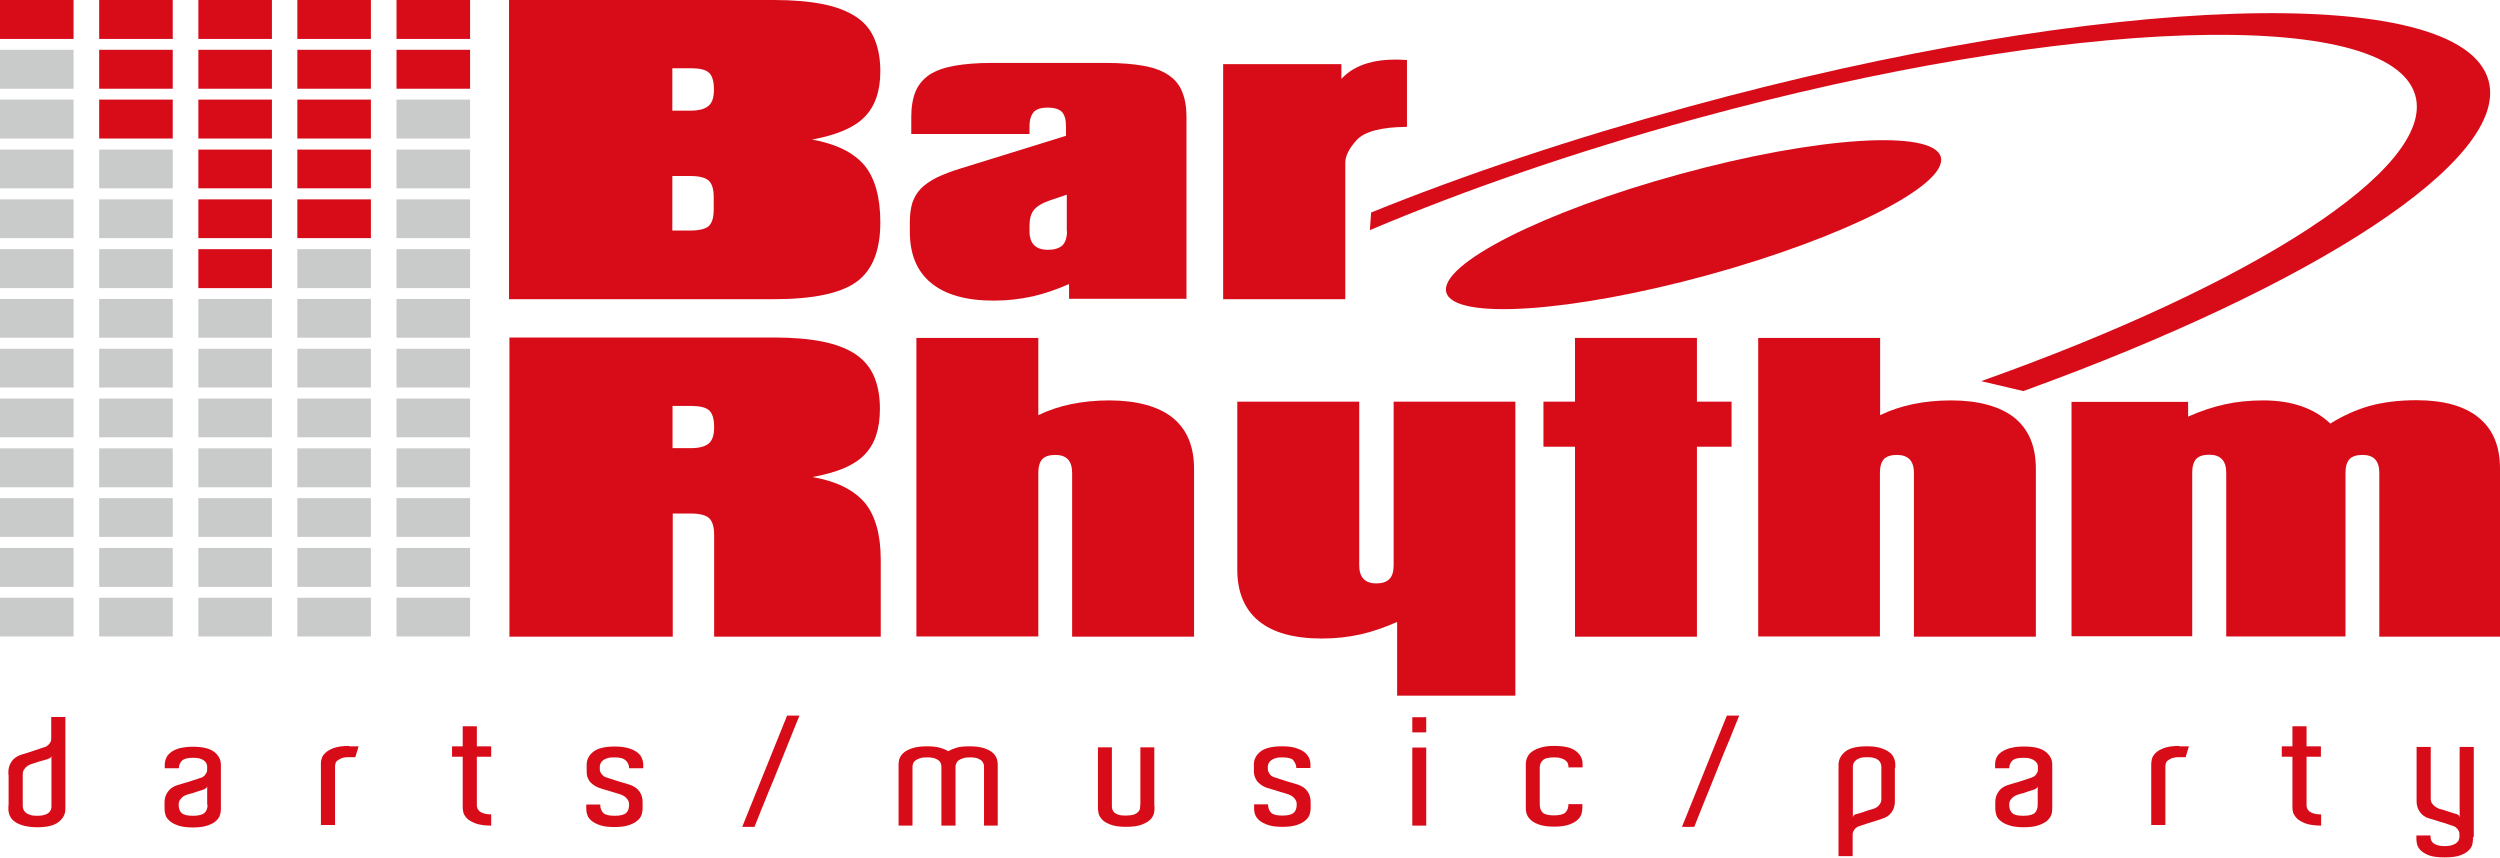
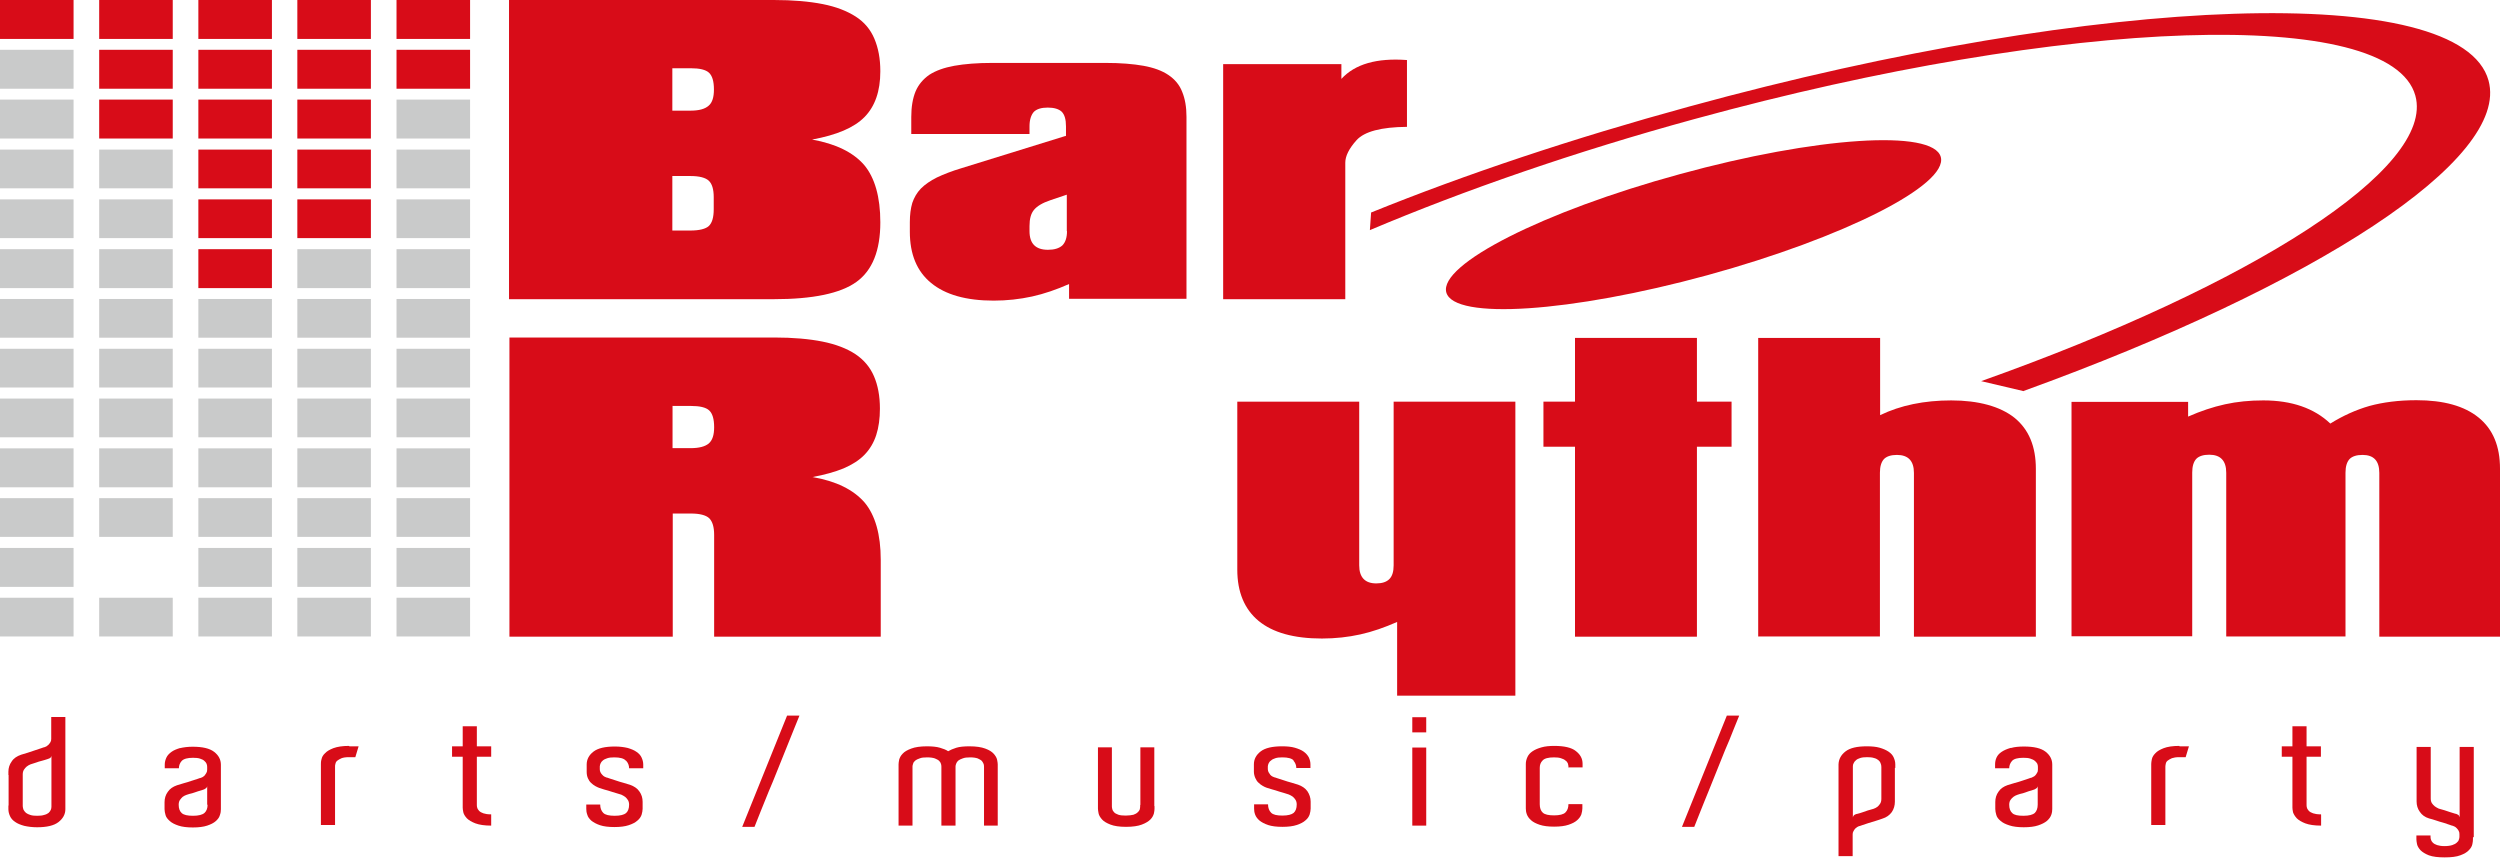
<svg xmlns="http://www.w3.org/2000/svg" id="_レイヤー_2" data-name="レイヤー 2" viewBox="0 0 122 41.86">
  <defs>
    <style>
      .cls-1 {
        fill: #c9caca;
      }

      .cls-1, .cls-2 {
        stroke-width: 0px;
      }

      .cls-2 {
        fill: #d80c18;
      }
    </style>
  </defs>
  <g id="_レイヤー_1-2" data-name="レイヤー 1">
    <g>
      <g>
        <g>
          <path class="cls-2" d="m98.75,19.08c14.19-5.14,23.75-11.29,22.69-15.15-1.33-4.84-18.8-4.27-39.01,1.27-5.7,1.56-10.87,3.29-15.52,5.17l-.06.86c4.59-1.94,9.99-3.82,15.84-5.42C100.92.81,116.67.3,117.87,4.67c.97,3.55-7.99,9.24-21.19,13.93l2.08.49Z" />
          <path class="cls-2" d="m94.71,7.66c.37,1.36-4.72,3.94-11.39,5.77-6.66,1.82-12.37,2.2-12.74.84-.37-1.36,4.72-3.95,11.39-5.77,6.66-1.83,12.37-2.2,12.74-.84Z" />
        </g>
        <g>
          <path class="cls-2" d="m24.84,14.6V0h12.92c.94,0,1.73.07,2.39.2.66.13,1.19.34,1.61.61.42.27.72.63.91,1.08.19.45.29.97.29,1.59,0,.97-.26,1.71-.77,2.23-.51.52-1.36.88-2.56,1.1,1.16.21,2,.62,2.54,1.24.52.62.79,1.56.79,2.8,0,1.38-.39,2.35-1.17,2.91-.78.56-2.12.84-4.03.84h-12.92Zm7.97-11.27v2.07h.88c.42,0,.71-.08.89-.24.18-.15.26-.42.26-.79,0-.4-.08-.67-.24-.82-.16-.15-.46-.22-.9-.22h-.88Zm0,7.92h.88c.44,0,.75-.08.9-.22.16-.15.24-.42.24-.82v-.59c0-.38-.08-.65-.24-.8-.16-.15-.46-.23-.9-.23h-.88v2.66Z" />
          <path class="cls-2" d="m52.02,6.66v-.49c0-.35-.07-.58-.21-.72-.14-.13-.37-.2-.68-.2s-.54.07-.68.21c-.13.15-.21.38-.21.7v.38h-5.77v-.83c0-.49.07-.91.21-1.25.14-.33.37-.6.67-.81.31-.2.72-.35,1.22-.44.5-.09,1.12-.14,1.85-.14h5.53c.73,0,1.35.05,1.85.14.5.09.91.24,1.22.45.31.21.54.48.67.82.14.34.21.74.21,1.22v8.88h-5.73v-.72c-.61.27-1.22.48-1.81.61-.6.13-1.22.2-1.87.2-1.34,0-2.36-.29-3.05-.86-.7-.57-1.04-1.41-1.04-2.5v-.47c0-.36.04-.67.12-.94.09-.26.22-.49.42-.7.2-.2.46-.38.78-.54.32-.15.72-.31,1.19-.45l5.1-1.58Zm.04,4.62v-1.78l-.8.27c-.39.13-.65.29-.8.47-.15.18-.22.44-.22.79v.25c0,.61.3.91.9.91.31,0,.54-.07.7-.21.15-.15.23-.38.23-.7Z" />
          <path class="cls-2" d="m59.69,14.6V3.13h5.77v.72c.66-.72,1.72-1.03,3.2-.92v3.26c-1.26.01-2.08.23-2.46.65-.37.41-.55.78-.55,1.1v6.66h-5.95Z" />
          <path class="cls-2" d="m34.85,31.07v-4.97c0-.38-.08-.65-.24-.81-.16-.15-.46-.23-.9-.23h-.88v6.01h-7.97v-14.6h12.92c.92,0,1.71.07,2.36.2.65.13,1.19.34,1.6.61.42.28.72.64.91,1.08.19.44.29.97.29,1.58,0,.49-.06.92-.18,1.29-.12.37-.31.69-.57.96-.26.27-.61.49-1.03.67-.42.17-.92.31-1.51.42,1.16.2,2,.62,2.54,1.24.52.62.79,1.56.79,2.8v3.75h-8.1Zm-2.03-11.27v2.07h.88c.42,0,.71-.08.89-.23.18-.16.26-.42.26-.79,0-.4-.08-.67-.24-.82-.16-.15-.46-.22-.9-.22h-.88Z" />
-           <path class="cls-2" d="m44.72,31.07v-14.58h5.95v3.77c.99-.48,2.15-.72,3.47-.72s2.4.29,3.09.85c.7.57,1.04,1.4,1.04,2.49v8.19h-5.95v-7.99c0-.59-.27-.88-.82-.88-.29,0-.5.07-.63.2-.13.14-.2.36-.2.67v7.99h-5.95Z" />
          <path class="cls-2" d="m73.95,19.6v14.35h-5.77v-3.6c-.61.27-1.21.48-1.8.61-.59.13-1.21.2-1.87.2-1.37,0-2.4-.29-3.09-.86-.69-.57-1.04-1.41-1.04-2.5v-8.2h5.95v7.99c0,.58.28.88.83.88.29,0,.5-.07.64-.21.14-.14.21-.36.21-.67v-7.99h5.95Z" />
          <path class="cls-2" d="m76.86,21.8h-1.54v-2.2h1.54v-3.11h5.95v3.11h1.69v2.2h-1.69v9.27h-5.95v-9.27Z" />
          <path class="cls-2" d="m85.8,31.07v-14.58h5.95v3.77c.99-.48,2.15-.72,3.47-.72s2.39.29,3.09.85c.7.57,1.04,1.4,1.04,2.49v8.19h-5.95v-7.99c0-.59-.28-.88-.83-.88-.29,0-.5.07-.63.2-.13.14-.2.36-.2.67v7.99h-5.95Z" />
          <path class="cls-2" d="m101.09,31.07v-11.46h5.69v.72c.61-.27,1.21-.47,1.8-.6.59-.13,1.21-.19,1.87-.19,1.39,0,2.48.38,3.27,1.13.61-.38,1.25-.67,1.91-.86.66-.18,1.43-.28,2.29-.28,1.33,0,2.34.28,3.04.85.7.57,1.04,1.4,1.04,2.49v8.2h-5.89v-7.99c0-.59-.27-.88-.82-.88-.29,0-.5.07-.63.2-.13.14-.2.36-.2.67v7.99h-5.82v-7.99c0-.59-.28-.88-.83-.88-.29,0-.5.07-.63.2-.13.14-.2.36-.2.67v7.99h-5.89Z" />
        </g>
      </g>
      <g>
        <rect class="cls-2" x="19.35" width="3.59" height="1.9" />
        <rect class="cls-2" x="14.51" width="3.59" height="1.9" />
        <rect class="cls-2" x="9.68" width="3.59" height="1.9" />
        <rect class="cls-2" x="4.84" width="3.59" height="1.9" />
        <rect class="cls-2" width="3.59" height="1.9" />
        <rect class="cls-2" x="19.35" y="2.43" width="3.59" height="1.9" />
        <rect class="cls-2" x="14.51" y="2.43" width="3.59" height="1.9" />
        <rect class="cls-2" x="9.68" y="2.43" width="3.59" height="1.9" />
        <rect class="cls-2" x="4.84" y="2.43" width="3.59" height="1.9" />
        <rect class="cls-1" y="2.43" width="3.59" height="1.9" />
        <rect class="cls-1" x="19.35" y="4.86" width="3.59" height="1.9" />
        <rect class="cls-2" x="14.51" y="4.86" width="3.59" height="1.9" />
        <rect class="cls-2" x="9.68" y="4.86" width="3.59" height="1.9" />
        <rect class="cls-2" x="4.84" y="4.86" width="3.59" height="1.9" />
        <rect class="cls-1" y="4.86" width="3.59" height="1.9" />
        <rect class="cls-1" x="19.35" y="7.3" width="3.59" height="1.89" />
        <rect class="cls-2" x="14.51" y="7.3" width="3.59" height="1.89" />
        <rect class="cls-2" x="9.68" y="7.3" width="3.59" height="1.89" />
        <rect class="cls-1" x="4.84" y="7.3" width="3.59" height="1.89" />
        <rect class="cls-1" y="7.3" width="3.59" height="1.89" />
        <rect class="cls-1" x="19.35" y="9.73" width="3.59" height="1.89" />
        <rect class="cls-2" x="14.51" y="9.73" width="3.59" height="1.89" />
        <rect class="cls-2" x="9.68" y="9.73" width="3.59" height="1.89" />
        <rect class="cls-1" x="4.84" y="9.73" width="3.59" height="1.89" />
        <rect class="cls-1" y="9.73" width="3.59" height="1.89" />
        <rect class="cls-1" x="19.35" y="12.16" width="3.59" height="1.9" />
        <rect class="cls-1" x="14.51" y="12.16" width="3.59" height="1.9" />
        <rect class="cls-2" x="9.68" y="12.16" width="3.59" height="1.9" />
        <rect class="cls-1" x="4.84" y="12.16" width="3.59" height="1.9" />
        <rect class="cls-1" y="12.16" width="3.59" height="1.9" />
        <rect class="cls-1" x="19.35" y="14.59" width="3.59" height="1.89" />
        <rect class="cls-1" x="14.51" y="14.59" width="3.59" height="1.89" />
        <rect class="cls-1" x="9.68" y="14.59" width="3.59" height="1.89" />
        <rect class="cls-1" x="4.84" y="14.59" width="3.59" height="1.89" />
        <rect class="cls-1" y="14.59" width="3.59" height="1.89" />
        <rect class="cls-1" x="19.35" y="17.02" width="3.59" height="1.89" />
        <rect class="cls-1" x="14.51" y="17.02" width="3.59" height="1.89" />
        <rect class="cls-1" x="9.68" y="17.02" width="3.59" height="1.89" />
        <rect class="cls-1" x="4.84" y="17.02" width="3.59" height="1.89" />
        <rect class="cls-1" y="17.02" width="3.59" height="1.89" />
        <rect class="cls-1" x="19.35" y="19.45" width="3.59" height="1.89" />
        <rect class="cls-1" x="14.51" y="19.45" width="3.59" height="1.89" />
        <rect class="cls-1" x="9.68" y="19.45" width="3.59" height="1.89" />
        <rect class="cls-1" x="4.84" y="19.45" width="3.59" height="1.89" />
        <rect class="cls-1" y="19.45" width="3.59" height="1.89" />
        <rect class="cls-1" x="19.35" y="21.88" width="3.59" height="1.9" />
        <rect class="cls-1" x="14.51" y="21.88" width="3.59" height="1.9" />
        <rect class="cls-1" x="9.68" y="21.88" width="3.59" height="1.9" />
        <rect class="cls-1" x="4.84" y="21.88" width="3.59" height="1.9" />
        <rect class="cls-1" y="21.88" width="3.59" height="1.9" />
        <rect class="cls-1" x="19.35" y="24.31" width="3.59" height="1.89" />
        <rect class="cls-1" x="14.51" y="24.31" width="3.59" height="1.89" />
        <rect class="cls-1" x="9.68" y="24.31" width="3.59" height="1.89" />
        <rect class="cls-1" x="4.84" y="24.31" width="3.59" height="1.89" />
        <rect class="cls-1" y="24.31" width="3.59" height="1.89" />
        <rect class="cls-1" x="19.35" y="26.74" width="3.59" height="1.9" />
        <rect class="cls-1" x="14.51" y="26.74" width="3.59" height="1.9" />
        <rect class="cls-1" x="9.68" y="26.74" width="3.59" height="1.9" />
-         <rect class="cls-1" x="4.84" y="26.74" width="3.59" height="1.9" />
        <rect class="cls-1" y="26.74" width="3.59" height="1.9" />
        <rect class="cls-1" x="19.35" y="29.17" width="3.59" height="1.89" />
        <rect class="cls-1" x="14.51" y="29.17" width="3.59" height="1.89" />
        <rect class="cls-1" x="9.68" y="29.17" width="3.59" height="1.89" />
        <rect class="cls-1" x="4.84" y="29.17" width="3.59" height="1.89" />
        <rect class="cls-1" y="29.17" width="3.59" height="1.89" />
      </g>
      <path class="cls-2" d="m1.48,39.77c-.09-.03-.16-.06-.21-.1-.05-.04-.09-.1-.12-.15-.02-.06-.04-.12-.04-.18v-1.55c0-.09.02-.17.06-.23.04-.06.08-.11.13-.15.06-.05.12-.08.19-.11.08-.03.18-.06.28-.09.08-.03.17-.06.26-.08.1-.03.19-.05.27-.08.04-.01.08-.03.13-.05.04-.02.07-.06.08-.12v.91s0,.03,0,.03v1.55c0,.05-.01.1-.03.15-.02.05-.06.1-.11.15-.05.04-.13.08-.22.1-.09.03-.2.04-.34.04s-.24-.01-.33-.04Zm1.71-4.78h-.69v1.07c0,.06-.01.11-.04.16-.03.04-.05.08-.09.12-.03.03-.07.06-.1.08-.04.02-.06.03-.09.04-.02,0-.08.02-.16.05-.09.03-.19.06-.3.1-.11.04-.23.08-.36.12-.13.04-.24.07-.33.1-.2.07-.36.17-.46.33-.11.15-.16.32-.16.5v.16h.01v1.49h-.01v.18c0,.12.03.23.08.34.05.11.13.2.25.28.11.08.26.14.44.19.18.04.38.07.63.07.47,0,.82-.08,1.04-.25.22-.17.34-.38.34-.63v-4.49Z" />
      <path class="cls-2" d="m10.13,39.27c0,.17-.05.31-.15.4-.1.09-.29.14-.56.14s-.45-.04-.55-.13c-.1-.09-.15-.22-.15-.41,0-.09.02-.17.06-.23.04-.06.09-.11.13-.15.06-.04.12-.08.19-.1.09-.03.18-.06.28-.08.08-.03.17-.05.27-.09.09-.03.18-.06.26-.08.04-.01.08-.03.12-.06.04-.02.07-.06.08-.11v.9Zm-1.33-2.77c-.17.05-.32.11-.43.19-.11.08-.2.17-.25.28-.05.11-.08.22-.08.34v.18h.69c0-.14.05-.26.14-.36.1-.1.28-.15.55-.15.13,0,.25.01.34.04.09.03.16.06.21.11.05.04.09.09.11.14.02.05.03.1.03.15v.14c0,.06-.01.11-.04.16-.03.04-.05.08-.08.12-.04.04-.07.06-.1.08-.04.02-.07.03-.09.04-.02,0-.08.02-.16.05-.09.03-.19.06-.31.1-.12.04-.24.08-.36.11-.13.04-.24.07-.33.1-.2.07-.35.17-.45.32-.11.15-.16.32-.16.51v.34c0,.09.02.18.05.29.03.11.11.2.21.29.1.09.24.16.42.22.18.06.41.09.7.09s.52-.03.7-.09c.18-.06.32-.13.42-.22.1-.09.17-.18.2-.29.04-.11.05-.2.05-.29v-2.17c0-.25-.11-.46-.33-.63-.22-.17-.57-.25-1.05-.25-.24,0-.45.03-.62.07Z" />
      <path class="cls-2" d="m17.05,36.42h.24c.07,0,.14,0,.21,0l-.16.53c-.06,0-.12,0-.16,0-.04,0-.1,0-.16,0-.15,0-.27.02-.35.05-.09.04-.16.08-.21.12-.05.04-.08.09-.09.15-.02.05-.02.1-.02.14v2.85h-.69v-2.98c0-.05,0-.13.03-.23.02-.1.07-.2.17-.29.09-.1.23-.18.41-.25.19-.07.44-.11.76-.11Z" />
      <path class="cls-2" d="m23.97,39.75v.54c-.33,0-.58-.04-.77-.11-.18-.07-.32-.15-.42-.25-.09-.1-.15-.2-.17-.29-.02-.1-.03-.17-.03-.23v-2.48h-.52v-.51h.52v-.98h.69v.98h.7v.51h-.7v2.35s0,.09.02.14c.01.05.05.1.09.15.05.05.12.09.21.12.09.03.21.05.35.05h.03Z" />
      <path class="cls-2" d="m30.53,37.11c-.09-.1-.28-.15-.55-.15-.14,0-.25.01-.34.04-.09.03-.16.06-.22.11-.05.04-.09.09-.11.14-.02.05-.04.1-.04.15v.14c0,.06.01.11.04.16.02.04.05.08.09.12.03.04.07.06.1.08.04.02.06.03.09.04.02,0,.08.02.16.05.09.03.19.06.31.1.12.04.24.08.36.11.12.04.23.07.33.1.19.07.35.17.45.32.11.15.16.32.16.51v.34c0,.09-.02.18-.05.29-.04.11-.1.2-.21.29-.1.09-.24.16-.42.22-.18.06-.41.09-.7.09s-.52-.03-.7-.09c-.18-.06-.32-.14-.42-.22-.1-.09-.17-.18-.2-.29-.04-.11-.05-.2-.05-.29v-.21h.68c0,.17.05.31.15.41.1.1.29.14.56.14s.45-.05.55-.13c.1-.09.15-.23.15-.41,0-.09-.02-.17-.06-.23-.04-.06-.08-.11-.13-.15-.06-.04-.12-.08-.19-.11-.16-.05-.32-.1-.46-.14-.12-.04-.25-.08-.37-.11-.11-.04-.2-.06-.25-.08-.05-.02-.12-.05-.19-.09-.07-.04-.14-.09-.2-.15-.07-.06-.12-.14-.16-.23-.04-.09-.06-.2-.06-.31v-.36c0-.25.11-.46.33-.63.22-.17.57-.25,1.05-.25.24,0,.45.03.62.07.17.05.32.11.43.19.12.08.2.17.25.28.05.11.08.22.08.34v.18h-.69c0-.14-.05-.26-.14-.36Z" />
      <path class="cls-2" d="m39.01,34.93c-.08.21-.18.45-.3.74-.12.29-.24.6-.37.92-.13.33-.27.67-.41,1.02-.14.35-.28.7-.42,1.02-.13.33-.26.65-.38.94-.12.29-.22.55-.31.78h-.6l2.19-5.43h.6Z" />
      <path class="cls-2" d="m48.71,40.29h-.69v-2.87s0-.09-.02-.14c-.02-.05-.05-.1-.09-.15-.05-.05-.12-.08-.2-.12-.09-.03-.21-.05-.36-.05s-.27.01-.37.05c-.09.03-.17.07-.22.11-.05.05-.08.09-.1.15-.02.05-.03.1-.03.13v2.89h-.69v-2.87s0-.09-.02-.14c-.01-.05-.04-.1-.09-.15-.05-.05-.12-.08-.21-.12-.09-.03-.21-.05-.37-.05s-.28.01-.37.05c-.1.03-.17.07-.22.11-.05.05-.09.09-.1.15-.02.05-.03.1-.03.13v2.89h-.68v-2.99c0-.05.01-.13.03-.23.03-.1.08-.2.17-.29.09-.1.23-.18.42-.25.18-.07.44-.11.76-.11.26,0,.47.02.64.07.17.05.3.1.4.17.1-.06.24-.12.4-.17.16-.05.38-.07.64-.07.33,0,.58.04.77.11.19.07.32.15.41.25.09.1.15.2.17.3.02.1.03.17.03.22v2.99Z" />
      <path class="cls-2" d="m56.34,39.34v.13c0,.06-.01.14-.03.23-.03.1-.08.2-.17.29s-.23.18-.42.25c-.18.07-.44.11-.77.11s-.58-.04-.76-.11c-.18-.07-.32-.15-.41-.25-.09-.1-.15-.2-.17-.3-.02-.1-.03-.18-.03-.23v-2.99h.68v2.81h0v.07s0,.08.02.14c.01.05.04.1.09.15.04.05.11.08.21.12.09.03.21.04.36.04s.28-.02.37-.04c.09-.03.16-.07.21-.12.05-.04.08-.09.1-.14.01-.05.02-.1.02-.15v-.07h.01v-2.81h.68v2.86Z" />
      <path class="cls-2" d="m63.13,37.11c-.09-.1-.28-.15-.55-.15-.14,0-.25.01-.34.04-.09.03-.16.06-.21.11-.06.04-.1.09-.12.14-.02.05-.04.1-.04.15v.14c0,.06.02.11.04.15.03.05.05.08.08.12.03.04.07.06.1.08.04.02.06.03.09.04.02,0,.07.02.16.05.09.03.19.06.31.1.12.04.24.08.36.11.13.04.24.07.33.1.2.07.35.17.46.32.1.15.16.32.16.51v.34c0,.09-.02.18-.05.29-.04.11-.1.2-.21.29-.1.09-.24.16-.42.22-.18.06-.41.09-.7.09s-.52-.03-.7-.09c-.18-.06-.32-.14-.42-.22-.1-.09-.17-.18-.21-.29-.04-.11-.05-.2-.05-.29v-.21h.68c0,.17.05.31.15.41.1.1.28.14.55.14s.45-.05.55-.13c.1-.09.15-.23.15-.41,0-.09-.02-.17-.06-.23-.04-.06-.08-.11-.13-.15-.06-.04-.12-.08-.2-.11-.16-.05-.31-.1-.46-.14-.12-.04-.24-.08-.36-.11-.12-.04-.2-.06-.26-.08-.06-.02-.12-.05-.19-.09-.07-.04-.14-.09-.2-.15-.07-.06-.12-.14-.16-.23-.04-.09-.07-.2-.07-.31v-.36c0-.25.11-.46.33-.63.22-.17.57-.25,1.05-.25.24,0,.45.02.62.07.17.05.32.11.43.19.11.08.19.17.25.28.05.11.08.22.08.34v.18h-.69c0-.14-.05-.26-.14-.36Z" />
      <path class="cls-2" d="m68.92,36.48h.68v3.81h-.68v-3.81Zm.68-1.48v.74h-.68v-.74h.68Z" />
      <path class="cls-2" d="m76.54,37.47v-.07s-.01-.1-.03-.15c-.02-.05-.06-.1-.12-.14-.05-.05-.13-.08-.22-.11-.09-.03-.2-.04-.34-.04-.27,0-.46.05-.55.15-.1.1-.14.22-.14.36v1.78c0,.18.05.32.15.41.1.09.28.13.55.13s.46-.05.55-.14c.1-.1.15-.23.15-.41h.68v.21c0,.09-.02.18-.05.29-.04.11-.11.2-.21.29-.1.09-.24.16-.42.22-.18.06-.41.09-.7.09s-.52-.03-.7-.09c-.18-.06-.32-.13-.42-.22-.1-.09-.17-.18-.21-.29-.04-.11-.05-.2-.05-.29v-2.17c0-.12.03-.23.08-.34.05-.11.13-.2.25-.28.12-.08.26-.14.44-.19.17-.05.38-.07.62-.07.48,0,.84.08,1.05.25.22.17.33.37.33.62v.18h-.68Z" />
      <path class="cls-2" d="m84.87,34.93c-.08.21-.18.45-.3.74-.11.29-.24.6-.38.92-.13.33-.27.67-.41,1.02-.14.35-.28.7-.41,1.02-.14.33-.26.65-.38.94-.12.29-.22.55-.31.78h-.6l2.19-5.43h.6Z" />
      <path class="cls-2" d="m91.81,38.96v.03c0,.09-.02.17-.06.23-.04.06-.08.11-.13.15-.06.04-.12.08-.19.1-.09.03-.18.05-.28.08-.08.03-.17.06-.26.09-.09.03-.18.06-.27.08-.04,0-.09.03-.13.05-.04.03-.06.06-.07.12v-.91s0-.03,0-.03v-1.55c0-.06.01-.11.04-.16.02-.05.06-.1.11-.14.05-.05.12-.08.21-.11.09-.03.21-.04.34-.04s.24.01.33.04c.09.02.16.06.21.1.05.04.09.09.11.15.03.06.04.12.04.19v1.52Zm.68-1.48v-.18c0-.12-.03-.23-.08-.34-.05-.11-.13-.2-.25-.28-.12-.08-.26-.14-.43-.19-.17-.05-.38-.07-.63-.07-.48,0-.82.08-1.04.25-.22.17-.33.38-.34.63v4.48h.69v-1.06c0-.06.01-.11.04-.16.02-.04.05-.08.08-.12.03-.03.07-.06.1-.08.04-.02.06-.03.08-.04.02,0,.08-.02.16-.05.08-.03.19-.06.3-.1.12-.04.24-.07.36-.11.12-.04.23-.07.33-.11.2-.06.35-.17.46-.32.1-.15.15-.32.15-.51v-1.65Z" />
      <path class="cls-2" d="m99.44,39.27c0,.17-.05.31-.14.4-.1.09-.28.14-.56.14s-.45-.04-.54-.13c-.1-.09-.15-.22-.15-.41,0-.09.02-.17.06-.23.04-.06.09-.11.14-.15.06-.04.12-.08.19-.1.08-.03.18-.06.28-.08.08-.03.17-.05.26-.09.1-.03.18-.06.26-.08.04-.01.08-.03.12-.06.04-.02.07-.06.08-.11v.9Zm-1.33-2.77c-.17.05-.31.11-.43.19-.12.08-.2.17-.25.28-.05.11-.07.22-.07.34v.18h.69c0-.14.05-.26.14-.36.09-.1.28-.15.55-.15.14,0,.25.01.34.04.09.03.16.06.22.11.05.04.09.09.12.14.02.05.03.1.03.15v.14c0,.06-.01.11-.04.15-.02.05-.05.08-.08.12-.03.04-.07.06-.11.08-.03.02-.06.03-.08.04-.02,0-.08.02-.16.05-.09.03-.19.06-.3.1-.12.04-.24.08-.37.11-.12.04-.23.07-.33.1-.2.07-.35.17-.45.32-.11.15-.16.32-.16.51v.34c0,.09.02.18.05.29.03.11.1.2.21.29.1.09.24.16.43.22.18.06.41.09.7.09s.52-.03.7-.09c.18-.06.32-.13.43-.22.1-.09.17-.18.21-.29.04-.11.05-.2.05-.29v-2.17c0-.25-.11-.46-.33-.63-.22-.17-.57-.25-1.05-.25-.25,0-.45.02-.63.07Z" />
      <path class="cls-2" d="m106.36,36.42h.24c.07,0,.14,0,.22,0l-.16.53c-.06,0-.12,0-.16,0-.04,0-.1,0-.16,0-.15,0-.26.02-.35.05-.09.04-.16.08-.21.12-.05.04-.08.09-.09.15-.01.05-.02.1-.02.14v2.85h-.69v-2.98c0-.05.01-.13.03-.23.02-.1.08-.2.17-.29.09-.1.23-.18.41-.25.18-.07.44-.11.76-.11Z" />
      <path class="cls-2" d="m113.27,39.75v.54c-.33,0-.58-.04-.77-.11-.18-.07-.32-.15-.42-.25-.09-.1-.15-.2-.18-.29-.02-.1-.03-.17-.03-.23v-2.48h-.52v-.51h.52v-.98h.69v.98h.7v.51h-.7v2.35s0,.09.02.14c.01.05.05.1.09.15.05.05.12.09.21.12.09.03.21.05.35.05h.03Z" />
      <path class="cls-2" d="m120.68,40.87h0v.1c0,.06-.01.14-.03.23-.02.1-.08.2-.17.29-.09.1-.23.18-.42.25-.18.07-.44.1-.76.1s-.58-.03-.77-.1c-.18-.07-.32-.16-.41-.25-.09-.1-.15-.2-.17-.3-.02-.1-.03-.18-.03-.23v-.19h.69v.06s0,.09.02.14c.01.05.04.1.09.15.05.05.12.09.21.12.09.03.21.05.36.05.16,0,.29-.02.38-.05.09-.03.17-.07.22-.12.05-.04.09-.09.1-.14.02-.05.03-.1.03-.14h0v-.14c0-.06-.01-.11-.04-.16-.02-.04-.05-.08-.09-.12-.03-.04-.07-.06-.1-.08-.04-.02-.06-.03-.09-.04-.02,0-.08-.02-.16-.05-.08-.03-.19-.06-.3-.1-.12-.03-.24-.07-.36-.11-.13-.04-.24-.08-.34-.1-.2-.06-.35-.17-.45-.32-.11-.15-.16-.32-.16-.51v-2.66h.69v2.52c0,.09.02.17.06.23.04.06.09.11.14.15.06.04.12.08.19.11.09.03.18.05.28.08.08.03.17.06.27.09.1.03.18.06.26.08.04,0,.09.03.13.05.04.02.06.06.08.12v-3.43h.69v4.39Z" />
    </g>
  </g>
</svg>